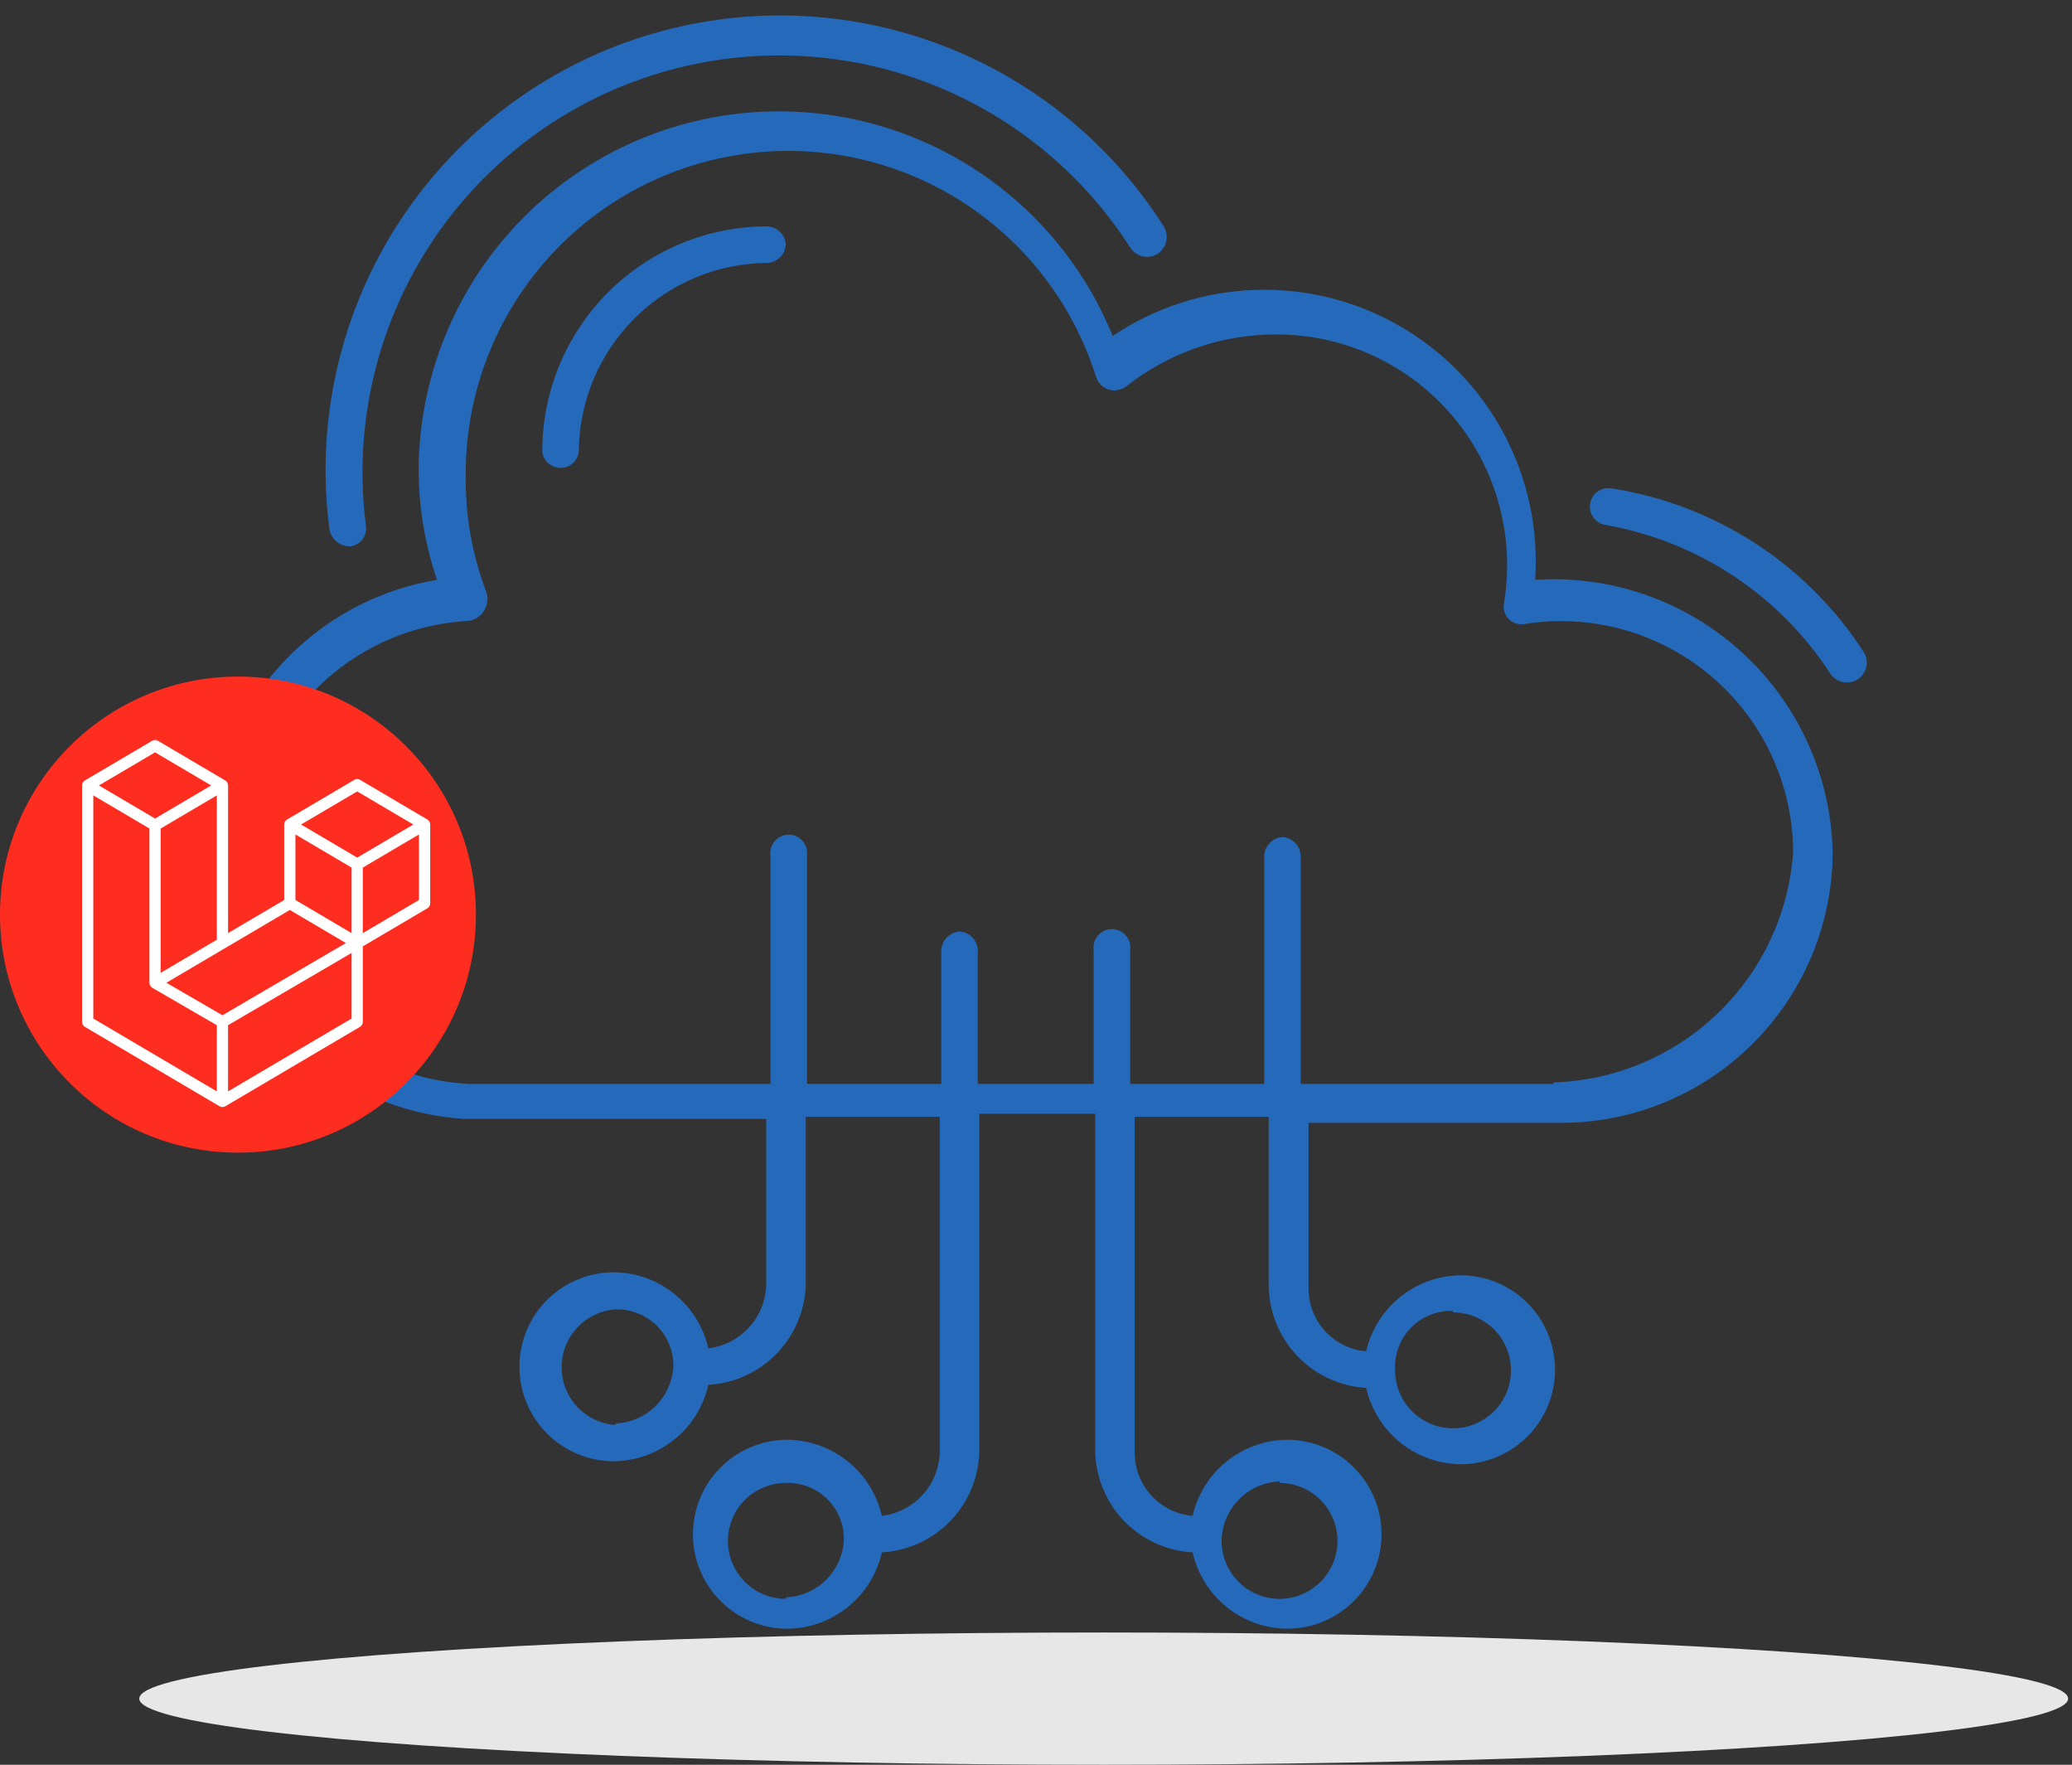
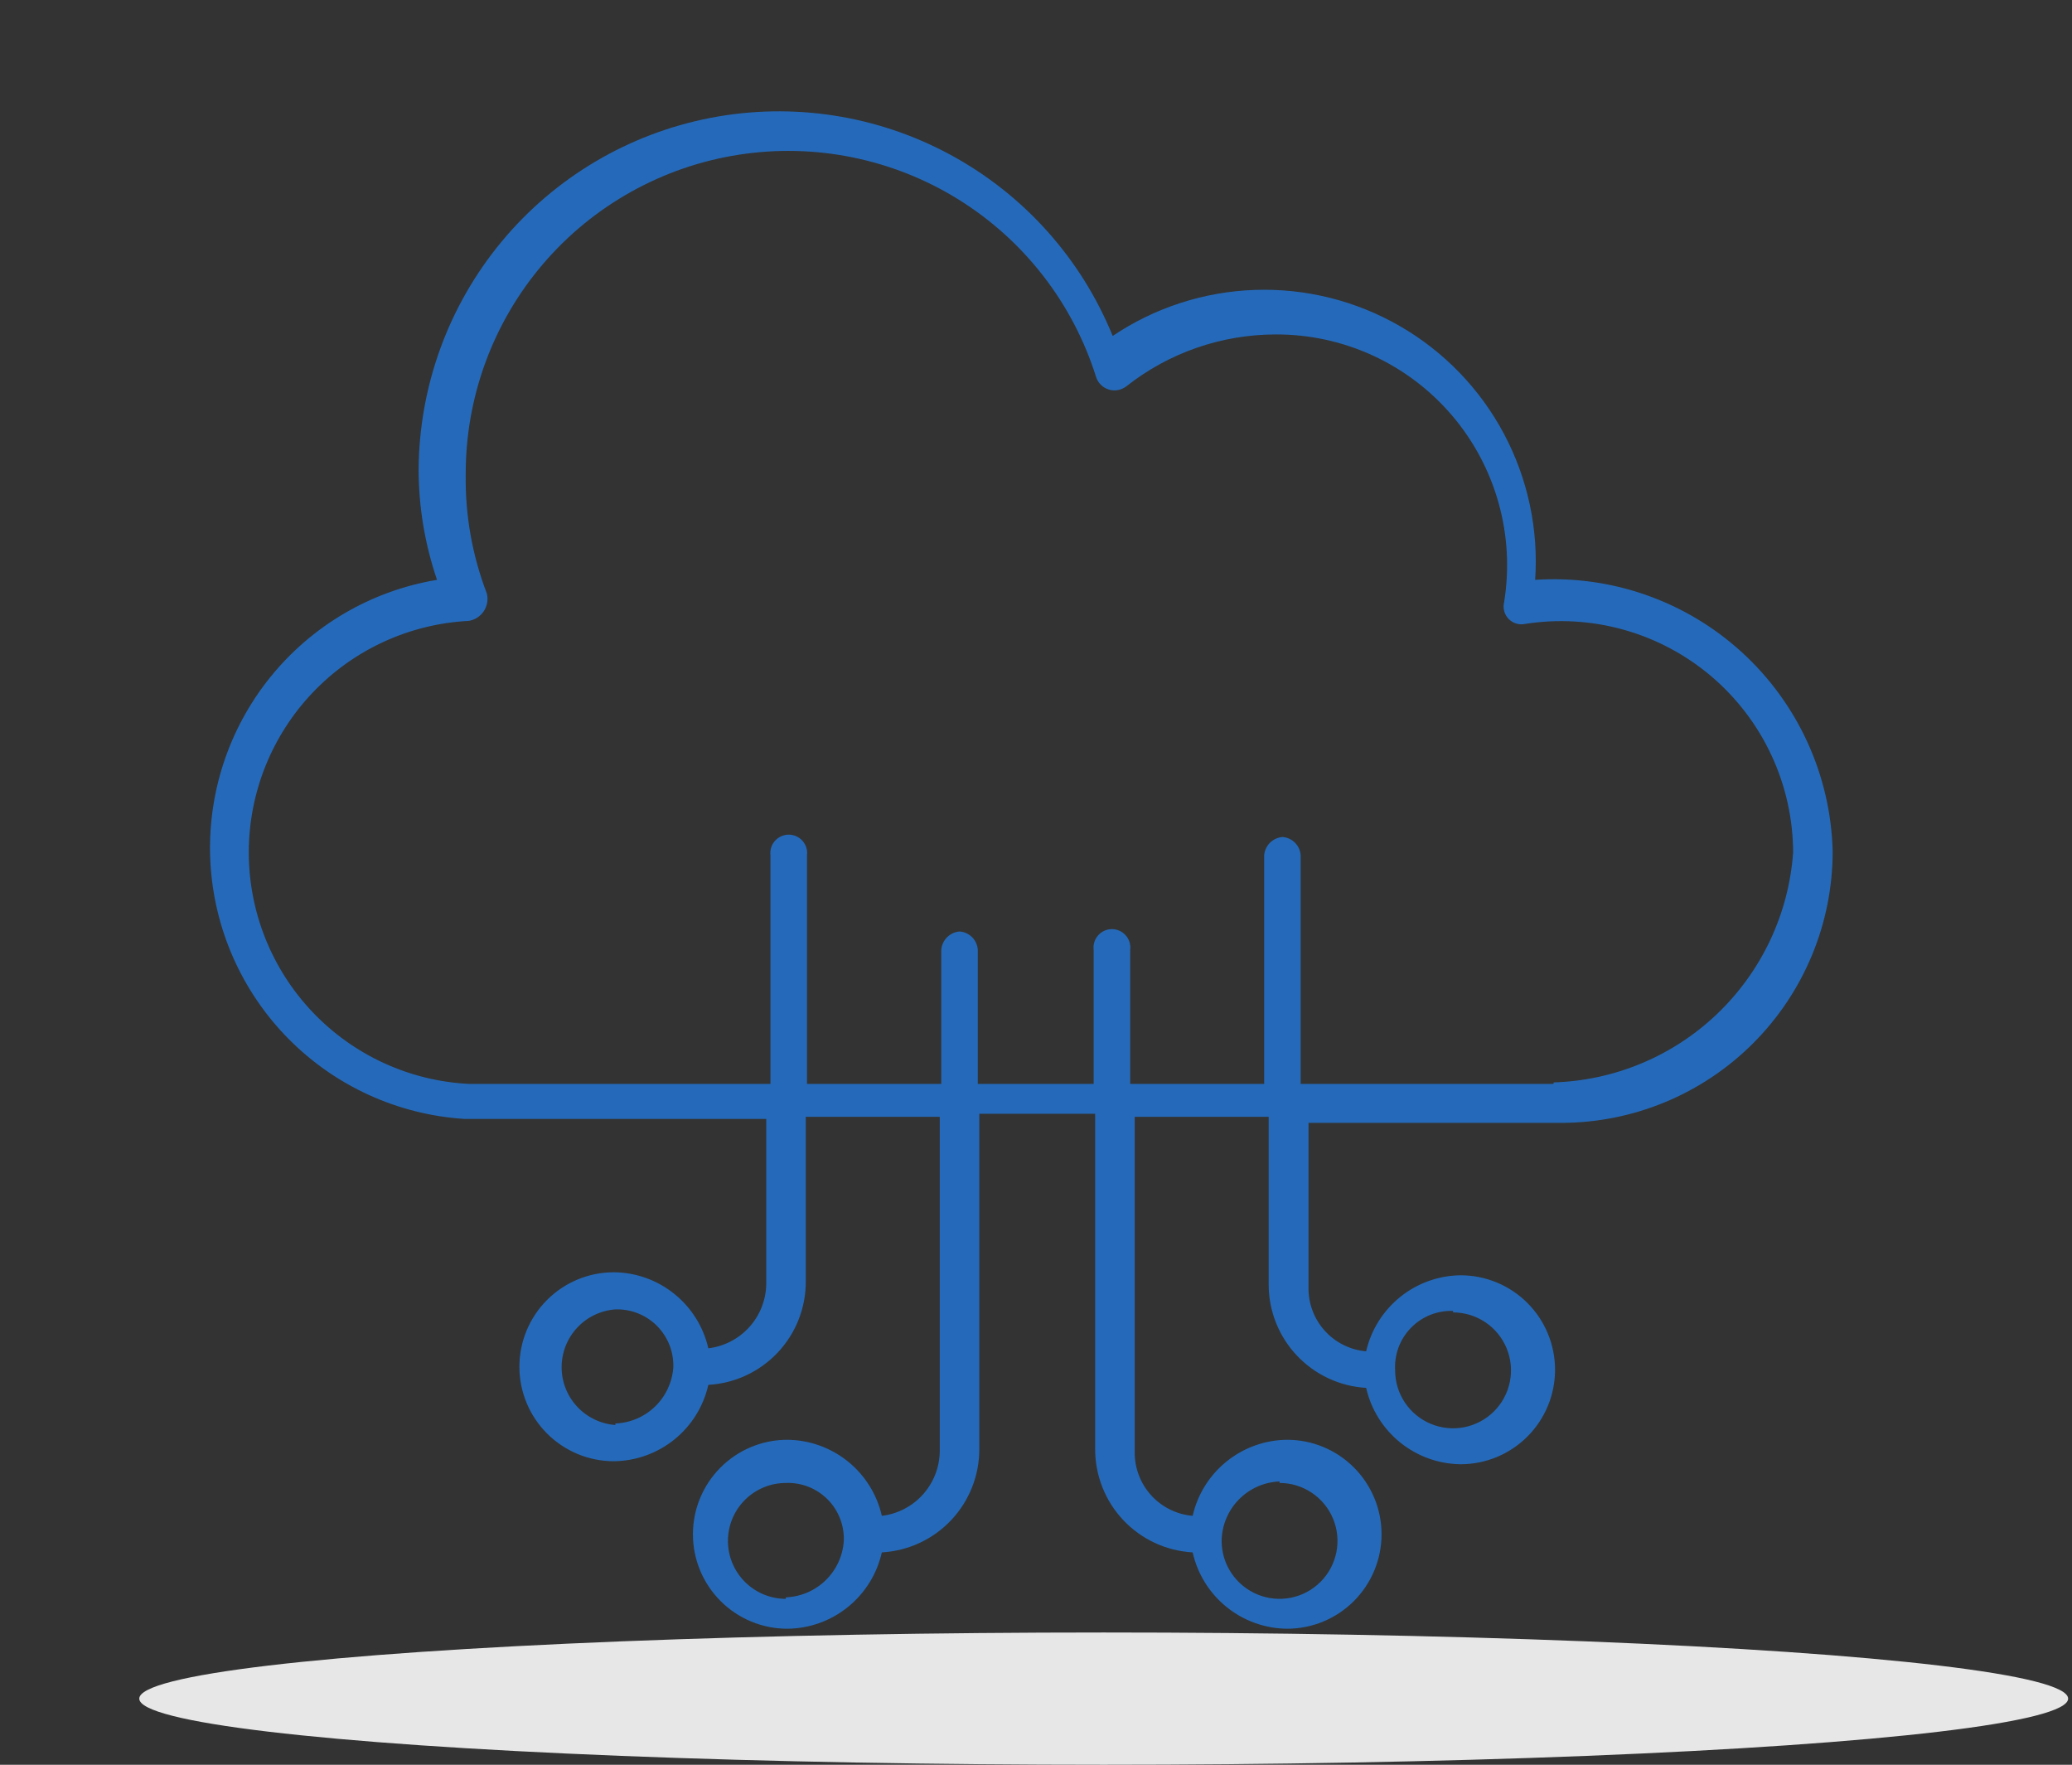
<svg xmlns="http://www.w3.org/2000/svg" width="101" height="86" viewBox="0 0 101 86" fill="none">
  <rect x="0" y="0" width="101" height="86" fill="#333333" stroke="none" />
  <ellipse cx="53.8" cy="82.777" rx="47.011" ry="3.223" fill="#E7E7E7" />
-   <path d="M78.549 23.8C78.432 23.781 78.313 23.785 78.197 23.811C78.082 23.838 77.973 23.888 77.877 23.957C77.682 24.096 77.551 24.307 77.512 24.543C77.473 24.779 77.529 25.021 77.669 25.215C77.808 25.41 78.019 25.541 78.255 25.58C80.489 25.972 82.618 26.821 84.509 28.073C86.399 29.326 88.011 30.956 89.243 32.861C89.388 33.061 89.605 33.198 89.848 33.244C90.091 33.29 90.343 33.241 90.551 33.108C90.759 32.974 90.909 32.766 90.969 32.526C91.03 32.286 90.996 32.032 90.875 31.817C89.505 29.684 87.697 27.867 85.573 26.485C83.448 25.104 81.054 24.188 78.549 23.8Z" fill="#256ABA" />
-   <path d="M17.083 26.624C17.203 26.608 17.317 26.568 17.421 26.506C17.524 26.444 17.614 26.362 17.684 26.264C17.754 26.166 17.804 26.055 17.829 25.937C17.855 25.82 17.856 25.698 17.833 25.58C17.251 21.004 18.243 16.367 20.646 12.431C23.049 8.494 26.72 5.492 31.056 3.919C35.392 2.346 40.134 2.295 44.502 3.775C48.87 5.255 52.605 8.178 55.092 12.062C55.159 12.17 55.248 12.264 55.352 12.338C55.455 12.412 55.573 12.465 55.697 12.494C55.821 12.522 55.95 12.526 56.076 12.505C56.202 12.484 56.322 12.438 56.43 12.371C56.644 12.229 56.793 12.011 56.848 11.761C56.903 11.511 56.859 11.25 56.725 11.032C54.023 6.777 49.951 3.571 45.181 1.942C40.412 0.313 35.229 0.36 30.489 2.074C25.75 3.788 21.736 7.068 19.111 11.371C16.487 15.674 15.408 20.743 16.053 25.741C16.083 25.991 16.205 26.22 16.396 26.384C16.587 26.547 16.832 26.633 17.083 26.624Z" fill="#256ABA" />
  <path d="M74.831 28.257C74.999 25.786 74.47 23.317 73.305 21.131C72.14 18.946 70.385 17.131 68.24 15.893C66.095 14.655 63.645 14.043 61.17 14.128C58.695 14.213 56.293 14.99 54.238 16.372C52.706 12.606 49.915 9.488 46.341 7.55C42.767 5.612 38.632 4.973 34.64 5.744C30.648 6.515 27.047 8.646 24.451 11.775C21.856 14.904 20.426 18.837 20.406 22.902C20.411 24.724 20.714 26.533 21.303 28.257C18.097 28.79 15.199 30.485 13.162 33.017C11.125 35.55 10.09 38.743 10.255 41.989C10.421 45.235 11.775 48.307 14.059 50.619C16.343 52.931 19.398 54.322 22.642 54.527H37.351V62.588C37.336 63.361 37.041 64.102 36.522 64.675C36.003 65.248 35.295 65.614 34.527 65.706C34.289 64.661 33.705 63.726 32.869 63.053C32.034 62.38 30.996 62.009 29.923 62C28.702 62 27.531 62.485 26.668 63.348C25.804 64.212 25.319 65.383 25.319 66.604C25.319 67.825 25.804 68.996 26.668 69.859C27.531 70.723 28.702 71.208 29.923 71.208C30.998 71.197 32.037 70.824 32.873 70.148C33.709 69.473 34.292 68.535 34.527 67.486C35.815 67.415 37.026 66.851 37.91 65.912C38.794 64.973 39.284 63.731 39.278 62.441V54.424H45.809V70.752C45.793 71.525 45.499 72.266 44.98 72.839C44.461 73.412 43.752 73.778 42.985 73.87C42.747 72.824 42.163 71.889 41.327 71.217C40.492 70.544 39.453 70.173 38.381 70.163C37.16 70.163 35.989 70.648 35.126 71.512C34.262 72.375 33.777 73.546 33.777 74.767C33.777 75.988 34.262 77.159 35.126 78.023C35.989 78.886 37.16 79.371 38.381 79.371C39.456 79.361 40.495 78.988 41.331 78.312C42.167 77.637 42.749 76.698 42.985 75.65C44.273 75.578 45.484 75.015 46.368 74.076C47.252 73.137 47.742 71.894 47.736 70.605V54.277H53.384V70.605C53.379 71.894 53.868 73.137 54.753 74.076C55.637 75.015 56.848 75.578 58.136 75.65C58.371 76.698 58.954 77.637 59.79 78.312C60.625 78.988 61.665 79.361 62.739 79.371C63.961 79.371 65.132 78.886 65.995 78.023C66.858 77.159 67.344 75.988 67.344 74.767C67.344 73.546 66.858 72.375 65.995 71.512C65.132 70.648 63.961 70.163 62.739 70.163C61.667 70.173 60.629 70.544 59.794 71.217C58.958 71.889 58.374 72.824 58.136 73.87C57.358 73.803 56.634 73.445 56.11 72.866C55.587 72.287 55.301 71.532 55.311 70.752V54.424H61.842V62.588C61.84 63.877 62.331 65.117 63.215 66.055C64.098 66.994 65.307 67.558 66.593 67.633C66.831 68.681 67.415 69.617 68.25 70.293C69.085 70.968 70.123 71.342 71.197 71.355C72.418 71.355 73.589 70.87 74.453 70.006C75.316 69.143 75.801 67.972 75.801 66.751C75.801 65.53 75.316 64.359 74.453 63.495C73.589 62.632 72.418 62.147 71.197 62.147C70.125 62.159 69.089 62.531 68.254 63.203C67.419 63.876 66.834 64.809 66.593 65.853C65.817 65.787 65.095 65.427 64.574 64.848C64.052 64.27 63.77 63.514 63.784 62.735V54.719H76.096C79.607 54.719 82.974 53.324 85.456 50.841C87.939 48.358 89.334 44.991 89.334 41.48C89.286 39.648 88.869 37.844 88.107 36.177C87.345 34.51 86.254 33.014 84.9 31.779C83.545 30.544 81.955 29.595 80.225 28.99C78.494 28.384 76.66 28.135 74.831 28.257ZM29.997 69.443C29.285 69.391 28.619 69.072 28.133 68.549C27.646 68.027 27.376 67.34 27.376 66.626C27.376 65.912 27.646 65.225 28.133 64.702C28.619 64.18 29.285 63.86 29.997 63.809C30.371 63.797 30.744 63.861 31.092 63.999C31.44 64.136 31.756 64.344 32.021 64.609C32.286 64.874 32.493 65.19 32.631 65.538C32.769 65.886 32.833 66.259 32.821 66.633C32.771 67.357 32.454 68.037 31.933 68.542C31.412 69.047 30.722 69.342 29.997 69.369V69.443ZM38.307 77.915C37.558 77.915 36.84 77.618 36.31 77.088C35.781 76.558 35.483 75.84 35.483 75.091C35.483 74.342 35.781 73.624 36.31 73.094C36.84 72.564 37.558 72.267 38.307 72.267C38.682 72.252 39.056 72.316 39.405 72.452C39.754 72.589 40.071 72.797 40.337 73.062C40.602 73.327 40.809 73.644 40.946 73.993C41.083 74.343 41.146 74.716 41.132 75.091C41.085 75.818 40.77 76.501 40.248 77.009C39.727 77.517 39.035 77.814 38.307 77.842V77.915ZM62.372 72.267C62.93 72.267 63.476 72.432 63.941 72.743C64.405 73.053 64.767 73.494 64.981 74.01C65.195 74.526 65.251 75.094 65.142 75.642C65.033 76.19 64.764 76.693 64.369 77.088C63.974 77.483 63.471 77.752 62.923 77.861C62.375 77.97 61.807 77.914 61.291 77.7C60.775 77.486 60.334 77.124 60.024 76.66C59.713 76.196 59.548 75.65 59.548 75.091C59.558 74.338 59.857 73.618 60.382 73.079C60.908 72.54 61.62 72.223 62.372 72.193V72.267ZM70.83 63.956C71.388 63.956 71.934 64.122 72.399 64.432C72.863 64.742 73.225 65.183 73.439 65.7C73.653 66.216 73.709 66.783 73.6 67.331C73.49 67.879 73.222 68.382 72.827 68.777C72.432 69.172 71.928 69.441 71.381 69.55C70.833 69.659 70.265 69.603 69.749 69.389C69.233 69.176 68.792 68.814 68.481 68.349C68.171 67.885 68.005 67.339 68.005 66.78C67.983 66.4 68.04 66.019 68.172 65.662C68.305 65.305 68.511 64.98 68.777 64.707C69.043 64.434 69.363 64.22 69.716 64.078C70.07 63.936 70.449 63.87 70.83 63.883V63.956ZM75.728 52.821H63.401V41.686C63.388 41.455 63.291 41.237 63.129 41.072C62.966 40.907 62.75 40.806 62.519 40.789C62.287 40.806 62.068 40.906 61.903 41.071C61.739 41.235 61.639 41.454 61.622 41.686V52.821H55.091V46.29C55.107 46.164 55.096 46.035 55.059 45.913C55.022 45.791 54.959 45.679 54.874 45.583C54.79 45.487 54.687 45.411 54.571 45.358C54.454 45.306 54.328 45.278 54.201 45.278C54.073 45.278 53.947 45.306 53.831 45.358C53.715 45.411 53.611 45.487 53.527 45.583C53.443 45.679 53.38 45.791 53.343 45.913C53.305 46.035 53.295 46.164 53.311 46.29V52.821H47.663V46.29C47.649 46.059 47.552 45.841 47.39 45.676C47.227 45.511 47.011 45.41 46.78 45.393C46.548 45.41 46.329 45.51 46.164 45.675C46 45.839 45.9 46.058 45.883 46.29V52.821H39.337V41.686C39.353 41.56 39.343 41.431 39.305 41.309C39.268 41.187 39.205 41.075 39.121 40.979C39.037 40.883 38.933 40.807 38.817 40.754C38.701 40.702 38.575 40.674 38.447 40.674C38.32 40.674 38.194 40.702 38.077 40.754C37.961 40.807 37.858 40.883 37.773 40.979C37.689 41.075 37.626 41.187 37.589 41.309C37.552 41.431 37.541 41.56 37.557 41.686V52.821H22.848C19.955 52.673 17.23 51.42 15.235 49.321C13.24 47.221 12.127 44.435 12.127 41.539C12.127 38.643 13.24 35.857 15.235 33.758C17.23 31.658 19.955 30.405 22.848 30.257C22.997 30.233 23.139 30.178 23.265 30.097C23.392 30.015 23.5 29.907 23.583 29.782C23.666 29.656 23.722 29.514 23.747 29.366C23.773 29.217 23.767 29.065 23.73 28.919C23.02 27.07 22.671 25.103 22.701 23.123C22.69 19.361 24.028 15.72 26.472 12.861C28.916 10.002 32.305 8.113 36.022 7.538C39.74 6.963 43.54 7.74 46.734 9.728C49.928 11.716 52.303 14.783 53.429 18.372C53.475 18.516 53.555 18.646 53.663 18.752C53.77 18.858 53.901 18.937 54.046 18.982C54.19 19.027 54.343 19.036 54.491 19.009C54.64 18.982 54.78 18.92 54.9 18.828C56.974 17.191 59.538 16.3 62.181 16.298C63.815 16.291 65.43 16.641 66.915 17.323C68.4 18.005 69.719 19.002 70.779 20.245C71.839 21.489 72.615 22.948 73.053 24.523C73.491 26.097 73.581 27.747 73.316 29.36C73.282 29.502 73.286 29.651 73.326 29.792C73.365 29.933 73.44 30.061 73.543 30.165C73.646 30.27 73.773 30.346 73.913 30.388C74.054 30.43 74.202 30.435 74.345 30.404C75.956 30.152 77.602 30.251 79.17 30.694C80.739 31.137 82.193 31.914 83.434 32.971C84.674 34.029 85.672 35.342 86.357 36.821C87.043 38.3 87.401 39.909 87.407 41.539C87.194 44.522 85.881 47.319 83.723 49.39C81.566 51.46 78.717 52.657 75.728 52.748V52.821Z" fill="#256ABA" />
-   <path d="M38.304 11.915C38.287 11.686 38.189 11.471 38.027 11.309C37.865 11.148 37.65 11.049 37.422 11.032C35.977 11.028 34.547 11.31 33.212 11.861C31.877 12.411 30.664 13.221 29.643 14.242C28.622 15.263 27.813 16.476 27.262 17.81C26.711 19.145 26.43 20.576 26.434 22.02C26.462 22.236 26.567 22.435 26.731 22.579C26.895 22.723 27.105 22.802 27.324 22.802C27.542 22.802 27.752 22.723 27.916 22.579C28.08 22.435 28.186 22.236 28.213 22.02C28.225 19.581 29.199 17.246 30.923 15.522C32.648 13.797 34.983 12.823 37.422 12.812C37.652 12.794 37.869 12.694 38.031 12.529C38.194 12.364 38.29 12.146 38.304 11.915Z" fill="#256ABA" />
-   <circle cx="11.6" cy="44.571" r="10.6" fill="#FF2D20" stroke="#FF2D20" stroke-width="2" />
  <g clip-path="url(#clip0_48_2280)">
-     <path d="M20.96 40.107C20.966 40.131 20.97 40.155 20.97 40.18V44.02C20.97 44.069 20.957 44.118 20.933 44.16C20.909 44.203 20.874 44.239 20.832 44.263L17.685 46.119V49.797C17.685 49.897 17.633 49.989 17.548 50.04L10.979 53.913C10.964 53.921 10.947 53.927 10.931 53.933C10.925 53.935 10.919 53.939 10.912 53.941C10.867 53.953 10.818 53.953 10.772 53.941C10.765 53.939 10.758 53.934 10.751 53.932C10.736 53.926 10.72 53.921 10.706 53.913L4.137 50.04C4.096 50.015 4.061 49.98 4.037 49.937C4.013 49.894 4 49.846 4 49.797V38.276C4 38.251 4.003 38.227 4.01 38.203C4.012 38.195 4.016 38.187 4.019 38.179C4.024 38.165 4.029 38.15 4.037 38.136C4.042 38.127 4.049 38.12 4.055 38.111C4.063 38.1 4.07 38.088 4.08 38.079C4.087 38.071 4.098 38.065 4.107 38.058C4.117 38.049 4.125 38.04 4.137 38.033L7.421 36.097C7.463 36.072 7.51 36.059 7.558 36.059C7.606 36.059 7.653 36.072 7.695 36.097L10.979 38.033H10.98C10.991 38.04 11 38.049 11.01 38.057C11.019 38.064 11.029 38.071 11.037 38.078C11.046 38.088 11.053 38.1 11.061 38.111C11.067 38.12 11.075 38.127 11.08 38.136C11.087 38.15 11.092 38.165 11.097 38.179C11.1 38.187 11.105 38.195 11.107 38.203C11.113 38.227 11.116 38.252 11.117 38.276V45.472L13.853 43.858V40.18C13.853 40.155 13.857 40.13 13.863 40.107C13.865 40.098 13.87 40.091 13.872 40.083C13.878 40.068 13.883 40.053 13.89 40.04C13.895 40.031 13.903 40.023 13.909 40.015C13.917 40.004 13.924 39.992 13.933 39.982C13.941 39.974 13.951 39.968 13.96 39.961C13.97 39.953 13.979 39.944 13.99 39.937L17.275 38.001C17.317 37.976 17.364 37.963 17.412 37.963C17.46 37.963 17.507 37.976 17.548 38.001L20.833 39.937C20.844 39.944 20.853 39.953 20.863 39.961C20.872 39.968 20.882 39.974 20.89 39.982C20.899 39.992 20.906 40.004 20.914 40.015C20.921 40.023 20.928 40.031 20.933 40.04C20.941 40.053 20.945 40.068 20.951 40.083C20.954 40.091 20.958 40.098 20.96 40.107ZM20.422 43.858V40.665L19.273 41.342L17.685 42.279V45.472L20.423 43.858H20.422ZM17.138 49.635V46.439L15.576 47.353L11.116 49.959V53.185L17.138 49.635ZM4.548 38.761V49.635L10.569 53.185V49.96L7.423 48.137L7.422 48.136L7.421 48.135C7.41 48.129 7.401 48.12 7.391 48.112C7.383 48.105 7.373 48.1 7.365 48.092L7.365 48.091C7.356 48.082 7.35 48.071 7.342 48.062C7.335 48.052 7.327 48.044 7.322 48.034L7.321 48.033C7.315 48.023 7.311 48.01 7.307 47.998C7.302 47.988 7.297 47.978 7.294 47.967C7.29 47.953 7.29 47.939 7.288 47.925C7.287 47.915 7.284 47.904 7.284 47.894V40.375L5.697 39.438L4.548 38.761ZM7.558 36.663L4.822 38.276L7.558 39.889L10.294 38.276L7.558 36.663H7.558ZM8.982 46.73L10.569 45.795V38.761L9.42 39.439L7.832 40.375V47.408L8.982 46.73ZM17.412 38.567L14.676 40.18L17.412 41.793L20.148 40.18L17.412 38.567ZM17.138 42.279L15.55 41.342L14.401 40.665V43.858L15.988 44.794L17.138 45.472V42.279ZM10.842 49.475L14.855 47.128L16.861 45.956L14.127 44.344L10.979 46.2L8.11 47.891L10.842 49.475Z" fill="white" />
-   </g>
+     </g>
  <defs>
    <clipPath id="clip0_48_2280">
      <rect width="17" height="18" fill="white" transform="translate(4 36)" />
    </clipPath>
  </defs>
</svg>